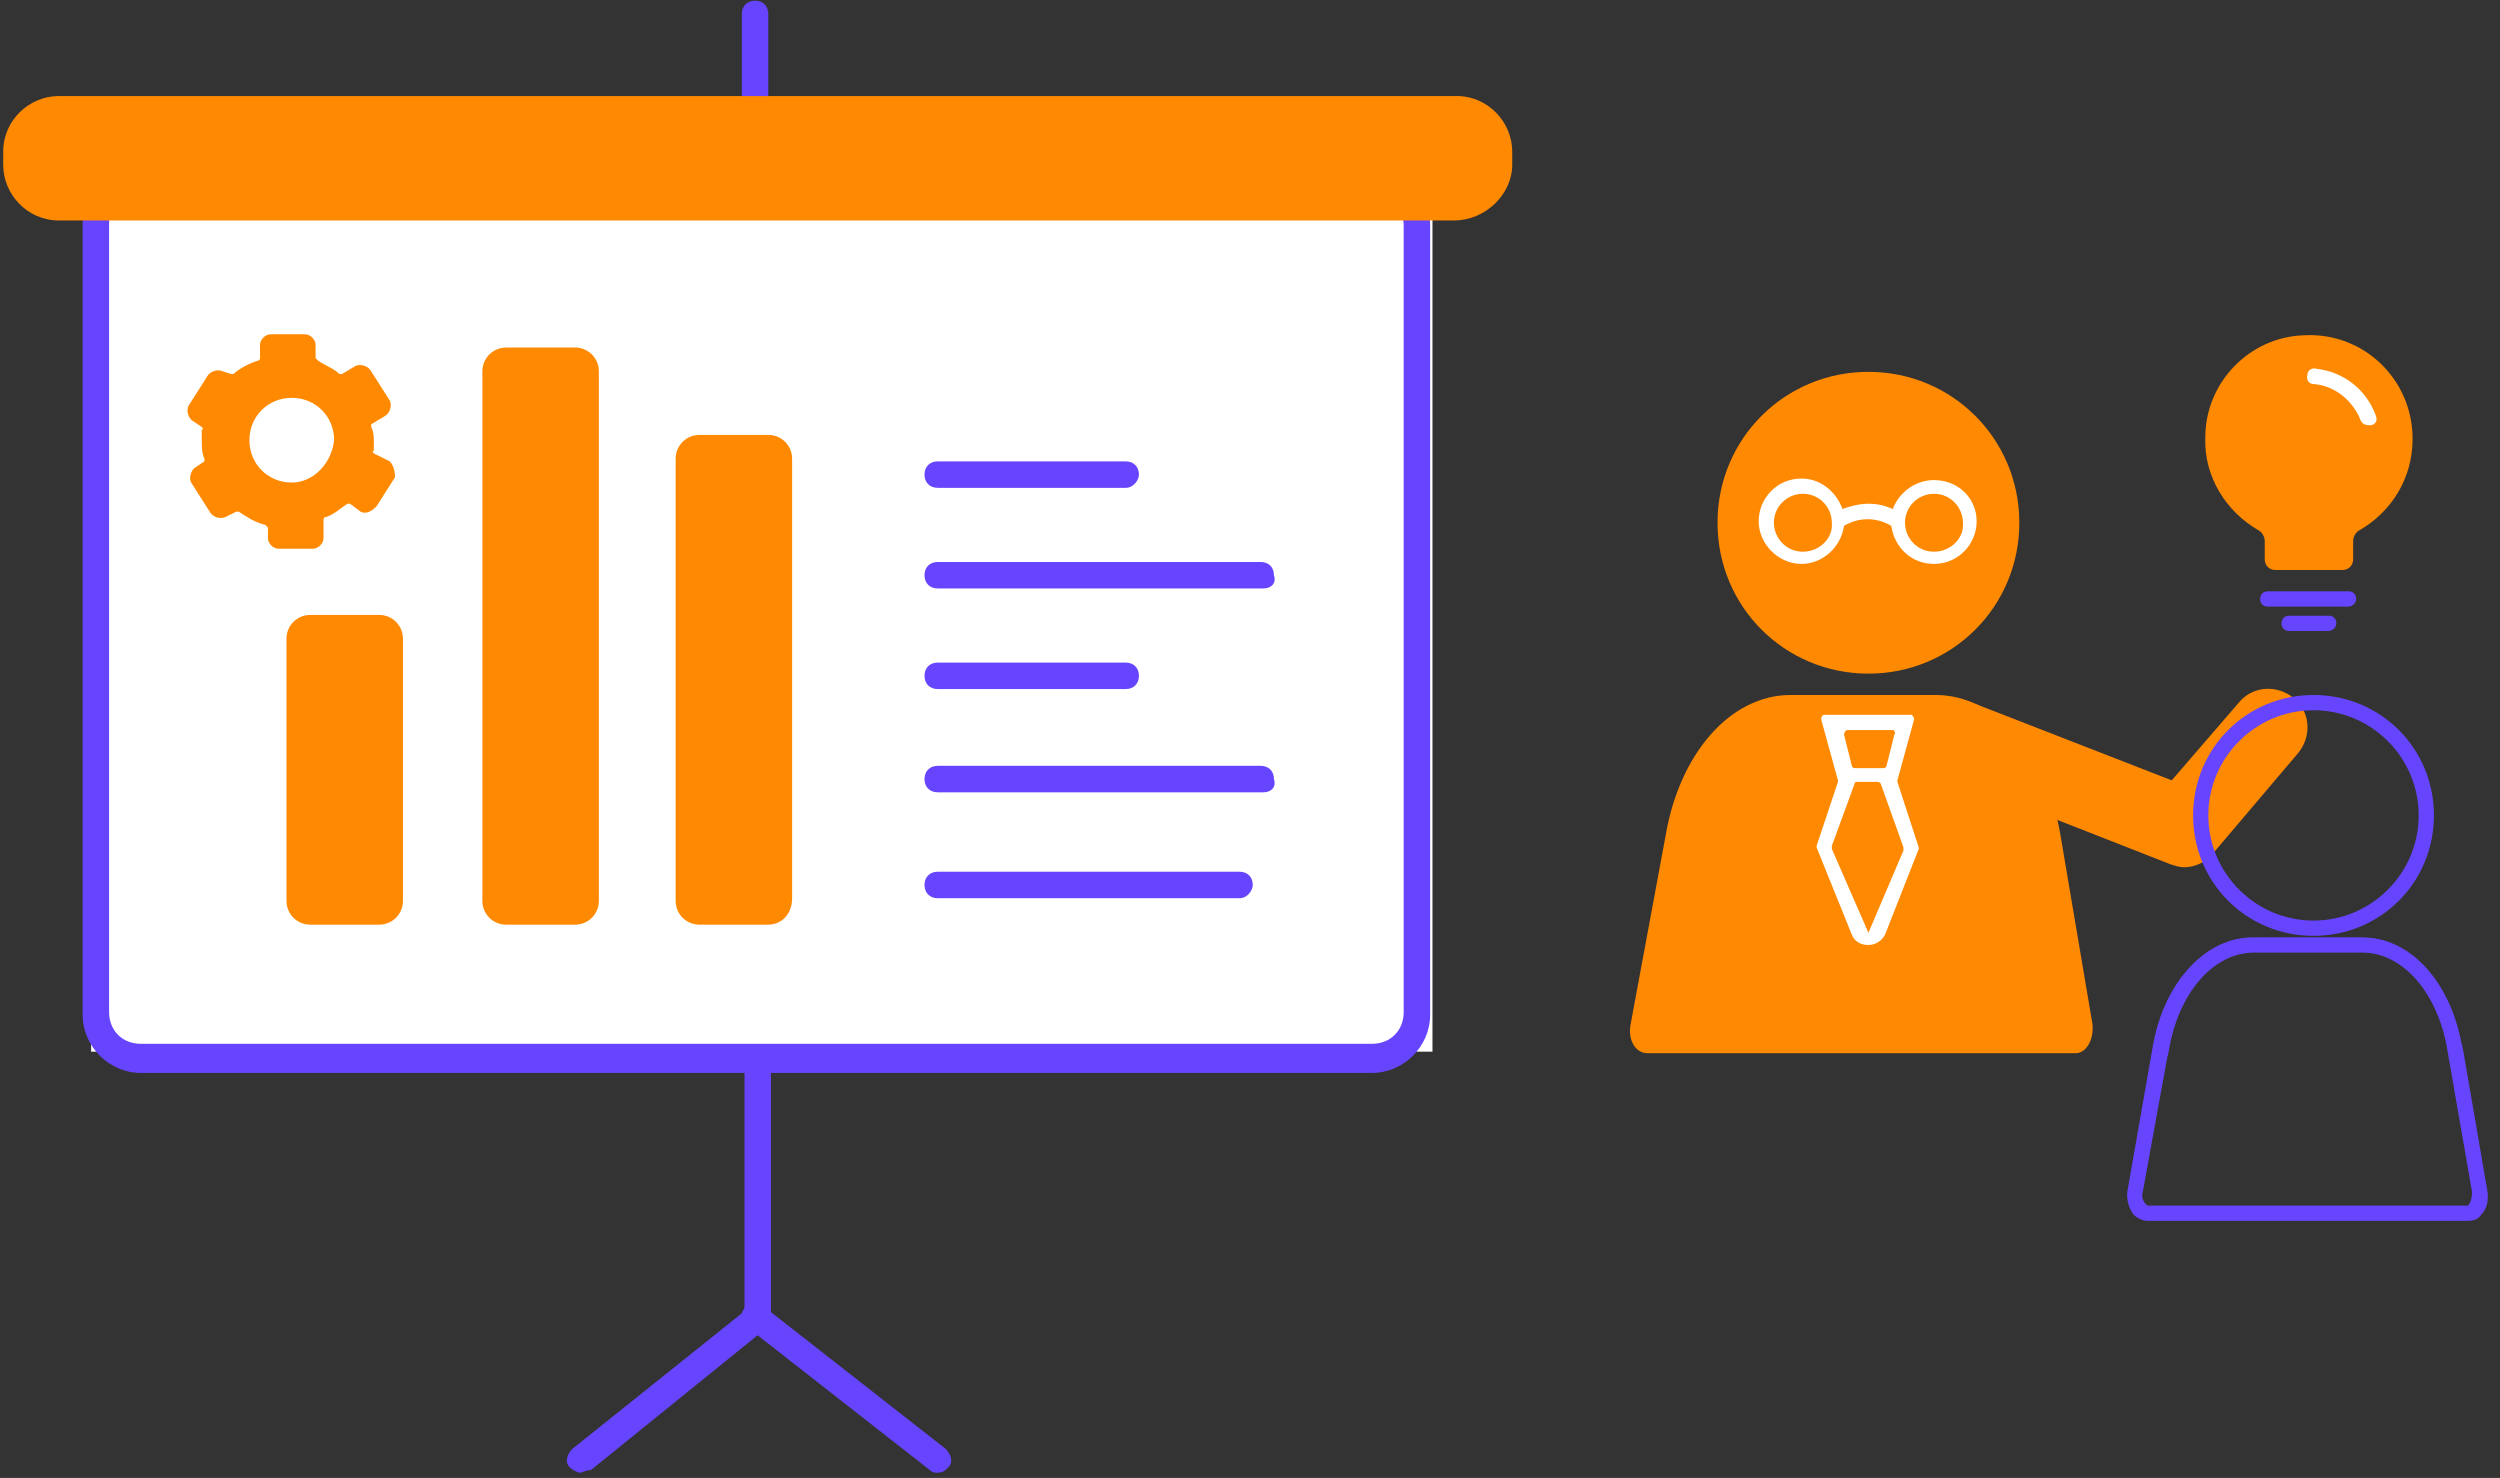
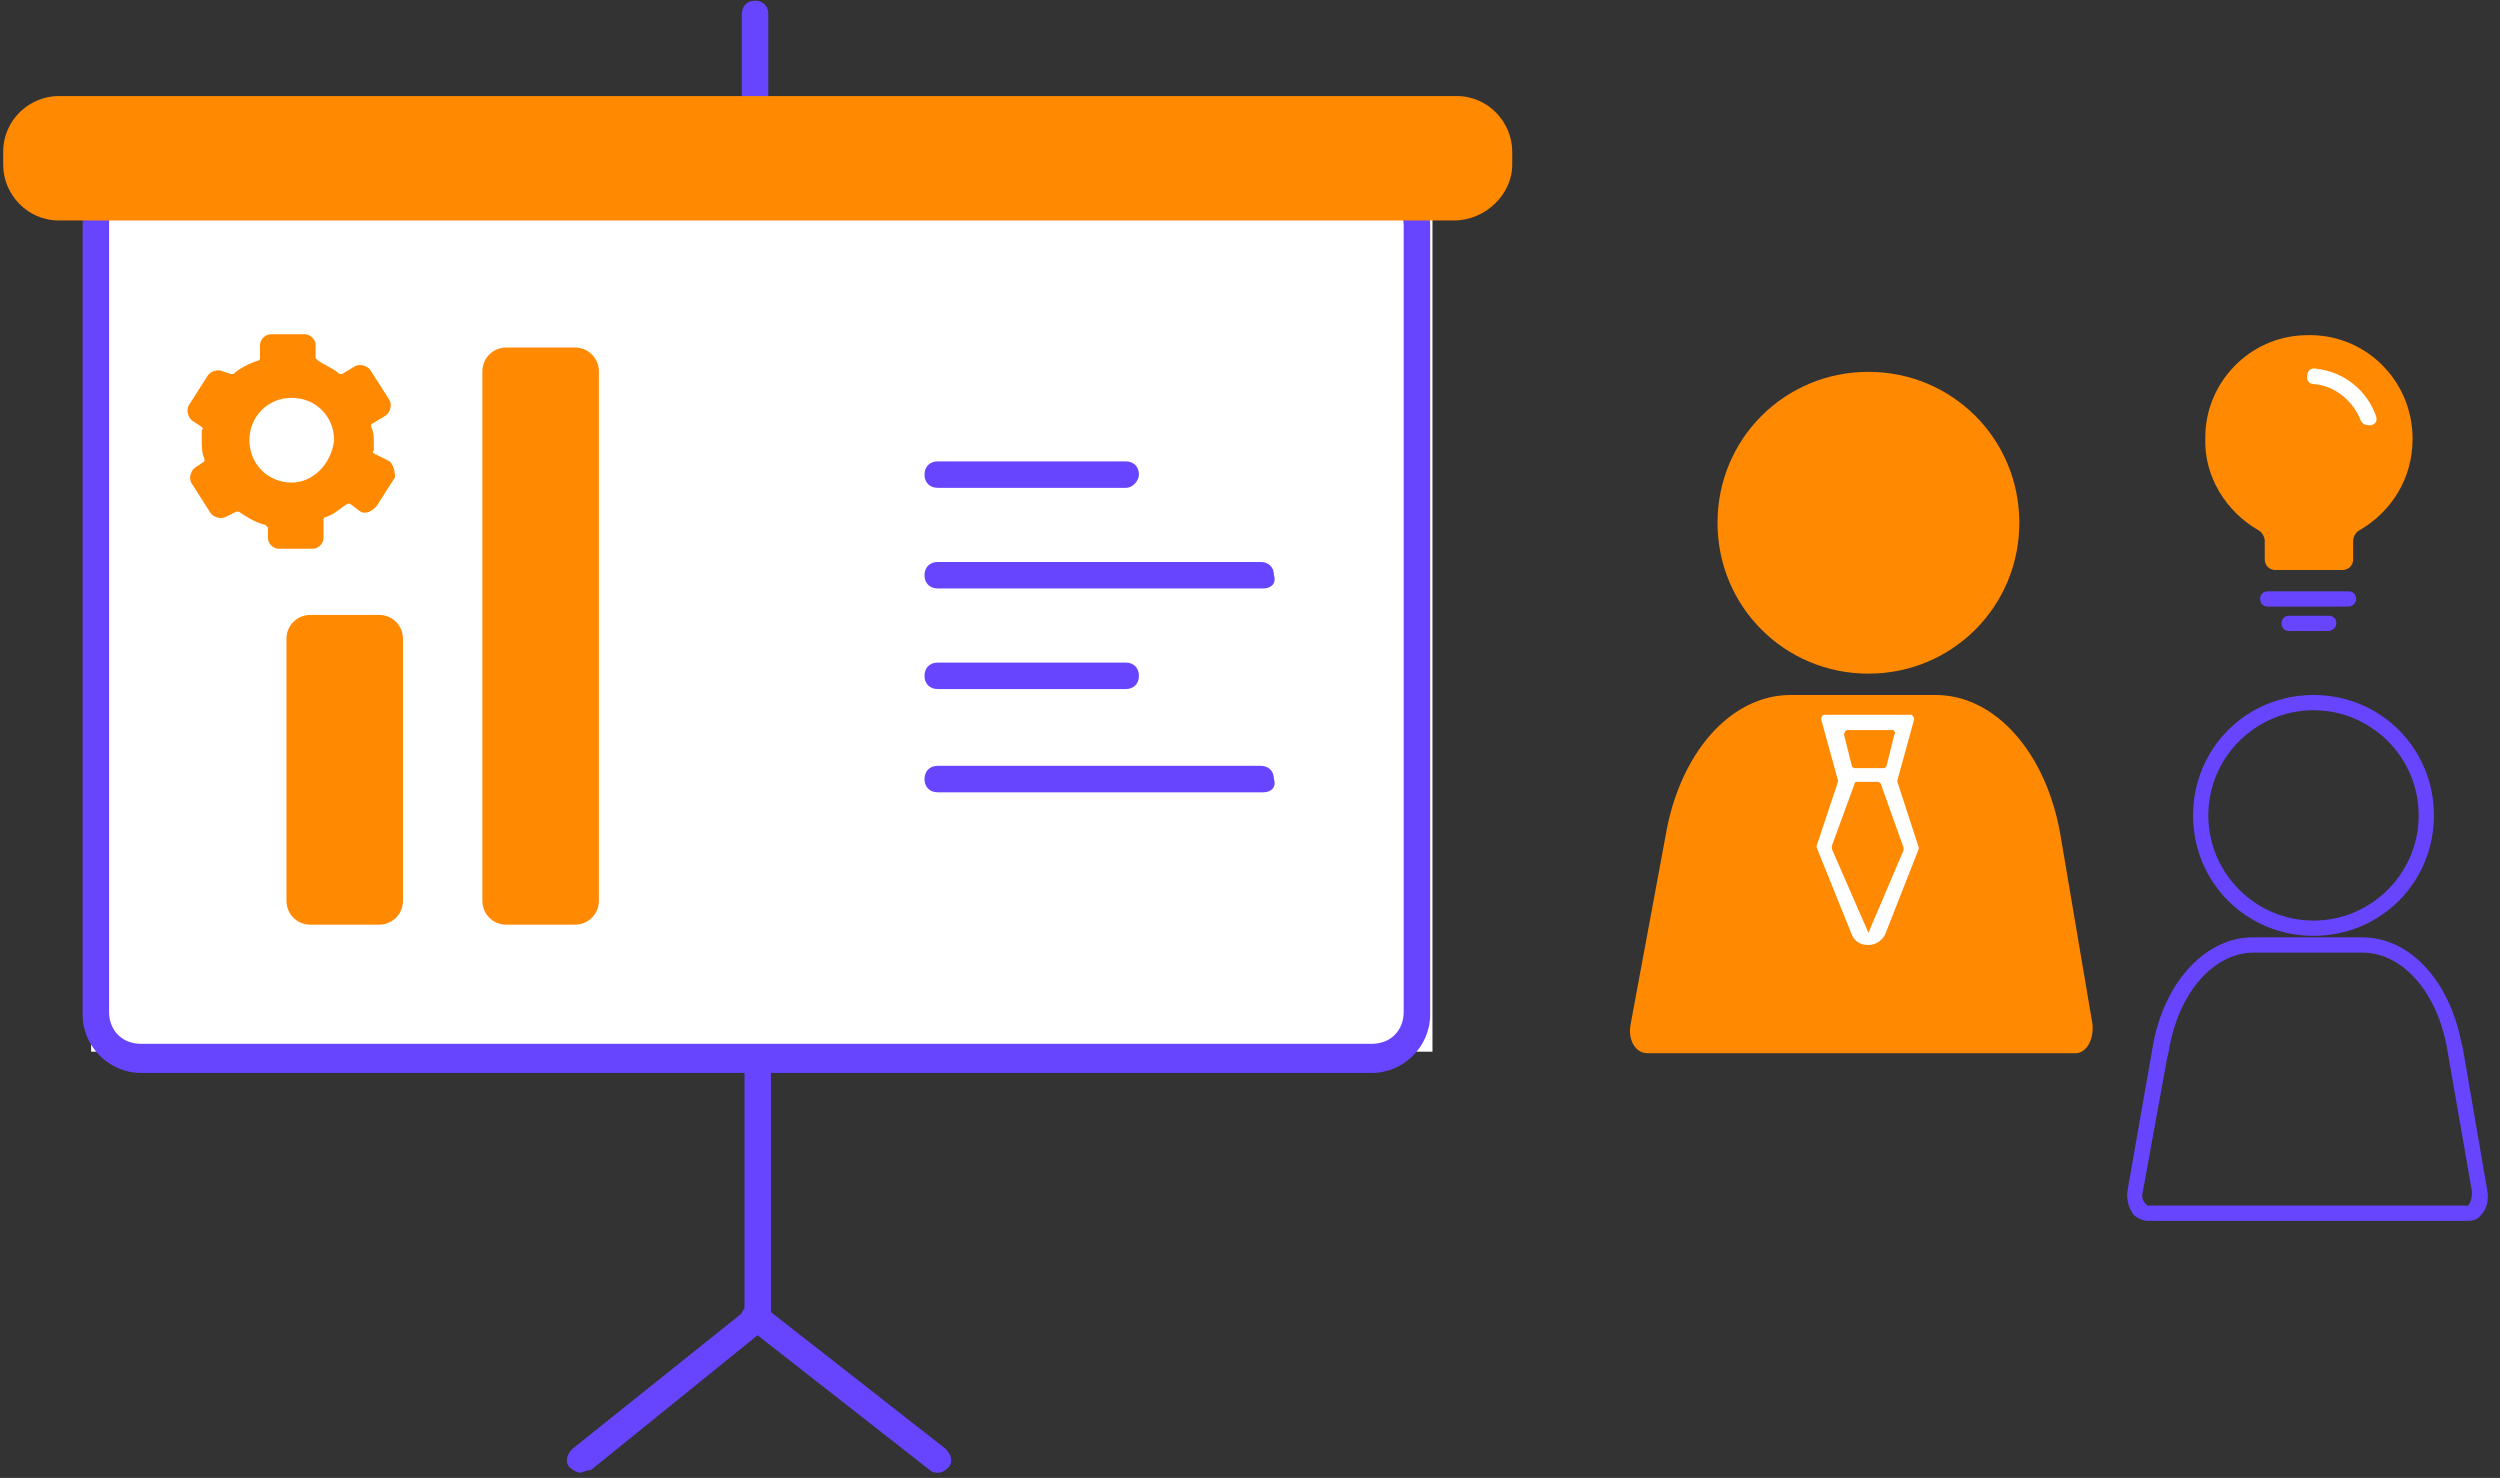
<svg xmlns="http://www.w3.org/2000/svg" width="181" height="107" viewBox="0 0 181 107" fill="none">
  <rect x="0" y="0" width="181" height="107" fill="#333333" stroke="none" />
  <rect x="6.597" y="12.134" width="97.114" height="64.007" fill="white" />
  <path d="M99.326 77.68H10.198C7.898 77.68 5.982 75.763 5.982 73.463V16.345C5.982 14.045 7.898 12.128 10.198 12.128H99.326C101.626 12.128 103.543 14.045 103.543 16.345V73.463C103.543 75.763 101.626 77.68 99.326 77.68ZM10.198 13.853C8.857 13.853 7.898 14.811 7.898 16.153V73.272C7.898 74.613 8.857 75.572 10.198 75.572H99.326C100.668 75.572 101.626 74.613 101.626 73.272V16.345C101.626 15.003 100.668 14.045 99.326 14.045H10.198V13.853Z" fill="#6745FF" />
  <path d="M54.667 8.87C54.092 8.87 53.708 8.486 53.708 7.911V1.011C53.708 0.436 54.092 0.053 54.667 0.053C55.242 0.053 55.625 0.436 55.625 1.011V7.911C55.625 8.486 55.242 8.87 54.667 8.87Z" fill="#6745FF" />
  <path d="M105.268 15.961H4.257C1.957 15.961 0.232 14.045 0.232 11.936V10.978C0.232 8.678 2.148 6.953 4.257 6.953H105.46C107.76 6.953 109.485 8.87 109.485 10.978V11.936C109.485 14.045 107.568 15.961 105.268 15.961Z" fill="#FF8901" />
  <path d="M42.016 106.623C41.825 106.623 41.441 106.431 41.249 106.239C40.866 105.856 41.058 105.281 41.441 104.898L53.9 94.931V76.722C53.9 76.147 54.283 75.763 54.858 75.763C55.433 75.763 55.817 76.147 55.817 76.722V95.889L42.783 106.431C42.4 106.431 42.208 106.623 42.016 106.623Z" fill="#6745FF" />
  <path d="M67.892 106.623C67.7 106.623 67.509 106.623 67.317 106.431L54.092 96.081C53.708 95.697 53.517 95.122 53.9 94.739C54.283 94.356 54.858 94.164 55.242 94.547L68.467 104.898C68.85 105.281 69.042 105.856 68.659 106.239C68.467 106.431 68.275 106.623 67.892 106.623Z" fill="#6745FF" />
  <path d="M28.216 33.404L27.066 32.829C27.066 32.829 26.874 32.637 27.066 32.637C27.066 32.445 27.066 32.254 27.066 32.062C27.066 31.679 27.066 31.295 26.874 30.912V30.72L27.832 30.145C28.216 29.953 28.407 29.378 28.216 28.995L26.874 26.887C26.682 26.503 26.107 26.312 25.724 26.503L24.766 27.078H24.574C24.191 26.695 23.616 26.503 23.041 26.12L22.849 25.928V24.97C22.849 24.587 22.466 24.203 22.082 24.203H19.59C19.207 24.203 18.824 24.587 18.824 24.97V25.928C18.824 25.928 18.824 26.12 18.632 26.12C18.057 26.312 17.29 26.695 16.907 27.078H16.715L16.14 26.887C15.757 26.695 15.182 26.887 14.99 27.27L13.649 29.378C13.457 29.762 13.649 30.337 14.032 30.529L14.607 30.912C14.607 30.912 14.799 31.104 14.607 31.104C14.607 31.295 14.607 31.679 14.607 31.87C14.607 32.254 14.607 32.829 14.799 33.212V33.404L14.224 33.787C13.84 33.979 13.649 34.554 13.84 34.937L15.182 37.045C15.374 37.429 15.949 37.62 16.332 37.429L17.099 37.045H17.29C17.865 37.429 18.44 37.812 19.207 38.004L19.399 38.196V38.962C19.399 39.346 19.782 39.729 20.166 39.729H22.657C23.041 39.729 23.424 39.346 23.424 38.962V37.62C23.424 37.62 23.424 37.429 23.616 37.429C24.191 37.237 24.574 36.854 25.149 36.47H25.341L26.107 37.045C26.491 37.237 26.874 37.045 27.257 36.662L28.599 34.554C28.599 33.979 28.407 33.595 28.216 33.404ZM21.124 34.937C19.399 34.937 18.057 33.595 18.057 31.87C18.057 30.145 19.399 28.803 21.124 28.803C22.849 28.803 24.191 30.145 24.191 31.87C23.999 33.595 22.657 34.937 21.124 34.937Z" fill="#FF8901" />
  <path d="M27.449 66.946H22.466C21.507 66.946 20.741 66.18 20.741 65.221V46.246C20.741 45.287 21.507 44.521 22.466 44.521H27.449C28.407 44.521 29.174 45.287 29.174 46.246V65.221C29.174 66.18 28.407 66.946 27.449 66.946Z" fill="#FF8901" />
  <path d="M41.633 66.946H36.649C35.691 66.946 34.924 66.18 34.924 65.221V26.887C34.924 25.928 35.691 25.162 36.649 25.162H41.633C42.591 25.162 43.358 25.928 43.358 26.887V65.221C43.358 66.18 42.591 66.946 41.633 66.946Z" fill="#FF8901" />
-   <path d="M55.625 66.946H50.642C49.683 66.946 48.916 66.18 48.916 65.221V33.212C48.916 32.254 49.683 31.487 50.642 31.487H55.625C56.583 31.487 57.35 32.254 57.35 33.212V65.03C57.35 66.18 56.583 66.946 55.625 66.946Z" fill="#FF8901" />
  <path d="M81.501 35.32H67.892C67.317 35.32 66.934 34.937 66.934 34.362C66.934 33.787 67.317 33.404 67.892 33.404H81.501C82.076 33.404 82.459 33.787 82.459 34.362C82.459 34.745 82.076 35.32 81.501 35.32Z" fill="#6745FF" />
  <path d="M91.468 42.604H67.892C67.317 42.604 66.934 42.221 66.934 41.646C66.934 41.071 67.317 40.687 67.892 40.687H91.276C91.851 40.687 92.234 41.071 92.234 41.646C92.426 42.221 92.043 42.604 91.468 42.604Z" fill="#6745FF" />
  <path d="M81.501 49.888H67.892C67.317 49.888 66.934 49.504 66.934 48.929C66.934 48.354 67.317 47.971 67.892 47.971H81.501C82.076 47.971 82.459 48.354 82.459 48.929C82.459 49.504 82.076 49.888 81.501 49.888Z" fill="#6745FF" />
-   <path d="M89.743 65.03H67.892C67.317 65.03 66.934 64.646 66.934 64.071C66.934 63.496 67.317 63.113 67.892 63.113H89.743C90.318 63.113 90.701 63.496 90.701 64.071C90.701 64.455 90.318 65.03 89.743 65.03Z" fill="#6745FF" />
  <path d="M91.468 57.363H67.892C67.317 57.363 66.934 56.979 66.934 56.404C66.934 55.829 67.317 55.446 67.892 55.446H91.276C91.851 55.446 92.234 55.829 92.234 56.404C92.426 56.979 92.043 57.363 91.468 57.363Z" fill="#6745FF" />
-   <path d="M158.118 62.788C157.787 62.788 157.455 62.677 157.124 62.567L140.792 56.166C139.357 55.614 138.584 53.959 139.136 52.525C139.688 51.09 141.343 50.317 142.778 50.869L157.235 56.497L162.09 50.869C163.084 49.655 164.849 49.545 166.063 50.538C167.277 51.531 167.388 53.297 166.394 54.511L160.214 61.794C159.663 62.457 158.89 62.788 158.118 62.788Z" fill="#FF8901" />
  <path d="M150.282 76.251C151.055 76.251 151.607 75.258 151.496 74.154L149.179 60.47C148.186 54.621 144.544 50.317 140.129 50.317H129.646C125.231 50.317 121.589 54.621 120.596 60.47L118.058 74.154C117.837 75.258 118.389 76.251 119.272 76.251H150.282Z" fill="#FF8901" />
  <path d="M135.274 26.922C141.343 26.922 146.199 31.777 146.199 37.847C146.199 43.917 141.343 48.772 135.274 48.772C129.204 48.772 124.348 43.917 124.348 37.847C124.348 31.777 129.204 26.922 135.274 26.922Z" fill="#FF8901" />
-   <path d="M140.019 34.757C138.695 34.757 137.481 35.64 137.039 36.854C135.605 36.192 134.28 36.523 133.398 36.854C132.956 35.64 131.853 34.647 130.418 34.647C128.652 34.647 127.328 36.081 127.328 37.737C127.328 39.392 128.763 40.827 130.418 40.827C131.963 40.827 133.287 39.613 133.508 38.068C134.06 37.737 135.384 37.185 136.929 38.068C137.15 39.613 138.364 40.827 140.019 40.827C141.785 40.827 143.109 39.392 143.109 37.737C143.109 36.081 141.785 34.757 140.019 34.757ZM130.528 39.944C129.314 39.944 128.432 38.951 128.432 37.847C128.432 36.633 129.425 35.75 130.528 35.75C131.742 35.75 132.625 36.743 132.625 37.847C132.735 38.951 131.742 39.944 130.528 39.944ZM140.019 39.944C138.805 39.944 137.922 38.951 137.922 37.847C137.922 36.633 138.915 35.75 140.019 35.75C141.233 35.75 142.116 36.743 142.116 37.847C142.226 38.951 141.233 39.944 140.019 39.944Z" fill="white" />
  <path d="M137.371 56.497L138.584 52.083C138.584 51.973 138.474 51.752 138.364 51.752H132.073C131.963 51.752 131.853 51.862 131.853 52.083L133.067 56.497V56.608L131.522 61.243V61.353L134.06 67.643C134.281 68.195 134.722 68.416 135.274 68.416C135.826 68.416 136.267 68.085 136.488 67.643L138.916 61.463V61.353L137.371 56.608C137.371 56.608 137.371 56.497 137.371 56.497ZM137.15 53.187L136.598 55.394C136.598 55.504 136.488 55.614 136.377 55.614H134.281C134.17 55.614 134.06 55.504 134.06 55.394L133.508 53.187C133.508 53.076 133.618 52.856 133.729 52.856H137.039C137.15 52.856 137.26 53.076 137.15 53.187ZM135.274 67.533C135.274 67.533 135.274 67.423 135.274 67.533L132.625 61.463C132.625 61.463 132.625 61.353 132.625 61.243L134.281 56.718C134.281 56.608 134.391 56.608 134.501 56.608H135.936C136.046 56.608 136.157 56.718 136.157 56.718L137.812 61.353C137.812 61.353 137.812 61.463 137.812 61.574L135.274 67.533Z" fill="white" />
  <path d="M178.644 88.391H155.469C155.138 88.391 154.696 88.17 154.476 87.949C154.145 87.508 153.924 86.846 154.034 86.183L155.91 75.479C156.793 70.954 159.773 67.864 163.084 67.864H171.029C174.45 67.864 177.32 70.954 178.203 75.479L178.313 75.92L180.079 86.183C180.189 86.846 180.079 87.508 179.637 87.949C179.416 88.28 179.085 88.391 178.644 88.391ZM156.904 76.582L155.138 86.294C155.028 86.625 155.138 86.956 155.359 87.177L155.469 87.287H178.644C178.754 87.287 178.754 87.177 178.754 87.177C178.865 87.066 178.975 86.735 178.975 86.294L177.209 76.141C176.547 71.947 174.009 68.968 171.029 68.968H163.194C160.214 68.968 157.676 71.947 157.014 76.141L156.904 76.582Z" fill="#6745FF" />
  <path d="M167.498 67.754C162.642 67.754 158.78 63.891 158.78 59.035C158.78 54.18 162.642 50.317 167.498 50.317C172.354 50.317 176.216 54.18 176.216 59.035C176.216 63.891 172.354 67.754 167.498 67.754ZM167.498 51.421C163.304 51.421 159.883 54.842 159.883 59.035C159.883 63.229 163.304 66.65 167.498 66.65C171.692 66.65 175.113 63.229 175.113 59.035C175.113 54.842 171.692 51.421 167.498 51.421Z" fill="#6745FF" />
  <path d="M174.671 31.777C174.671 27.474 171.14 24.052 166.836 24.273C162.863 24.384 159.663 27.694 159.663 31.667C159.552 34.536 161.208 37.075 163.525 38.399C163.746 38.509 163.967 38.84 163.967 39.171V40.496C163.967 40.937 164.298 41.268 164.739 41.268H169.595C170.036 41.268 170.367 40.937 170.367 40.496V39.171C170.367 38.84 170.588 38.509 170.809 38.399C173.126 37.075 174.671 34.647 174.671 31.777Z" fill="#FF8901" />
  <path d="M171.471 30.784C171.25 30.784 171.029 30.674 170.919 30.453C170.367 29.018 169.043 27.915 167.498 27.805C167.167 27.805 166.946 27.473 167.057 27.142C167.057 26.811 167.388 26.591 167.719 26.701C169.705 26.922 171.36 28.246 172.023 30.122C172.133 30.453 172.023 30.674 171.692 30.784C171.581 30.784 171.581 30.784 171.471 30.784Z" fill="white" />
  <path d="M170.036 43.917H164.187C163.856 43.917 163.635 43.696 163.635 43.365C163.635 43.034 163.856 42.813 164.187 42.813H170.036C170.367 42.813 170.588 43.034 170.588 43.365C170.588 43.696 170.257 43.917 170.036 43.917Z" fill="#6745FF" />
  <path d="M168.602 45.682H165.732C165.401 45.682 165.181 45.462 165.181 45.131C165.181 44.8 165.401 44.579 165.732 44.579H168.602C168.933 44.579 169.153 44.8 169.153 45.131C169.153 45.462 168.822 45.682 168.602 45.682Z" fill="#6745FF" />
</svg>